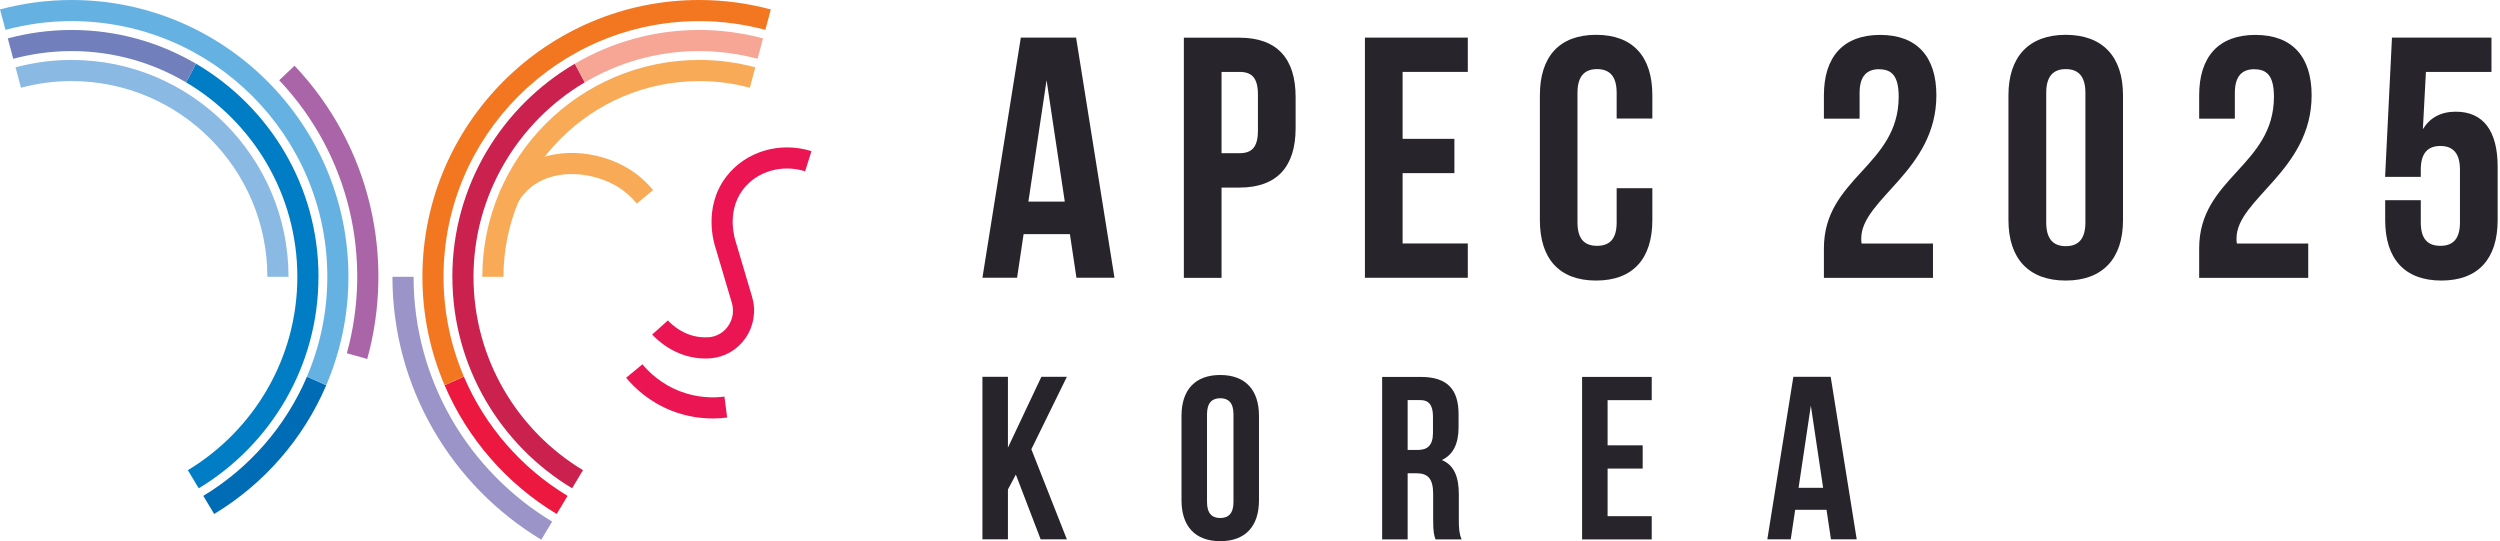
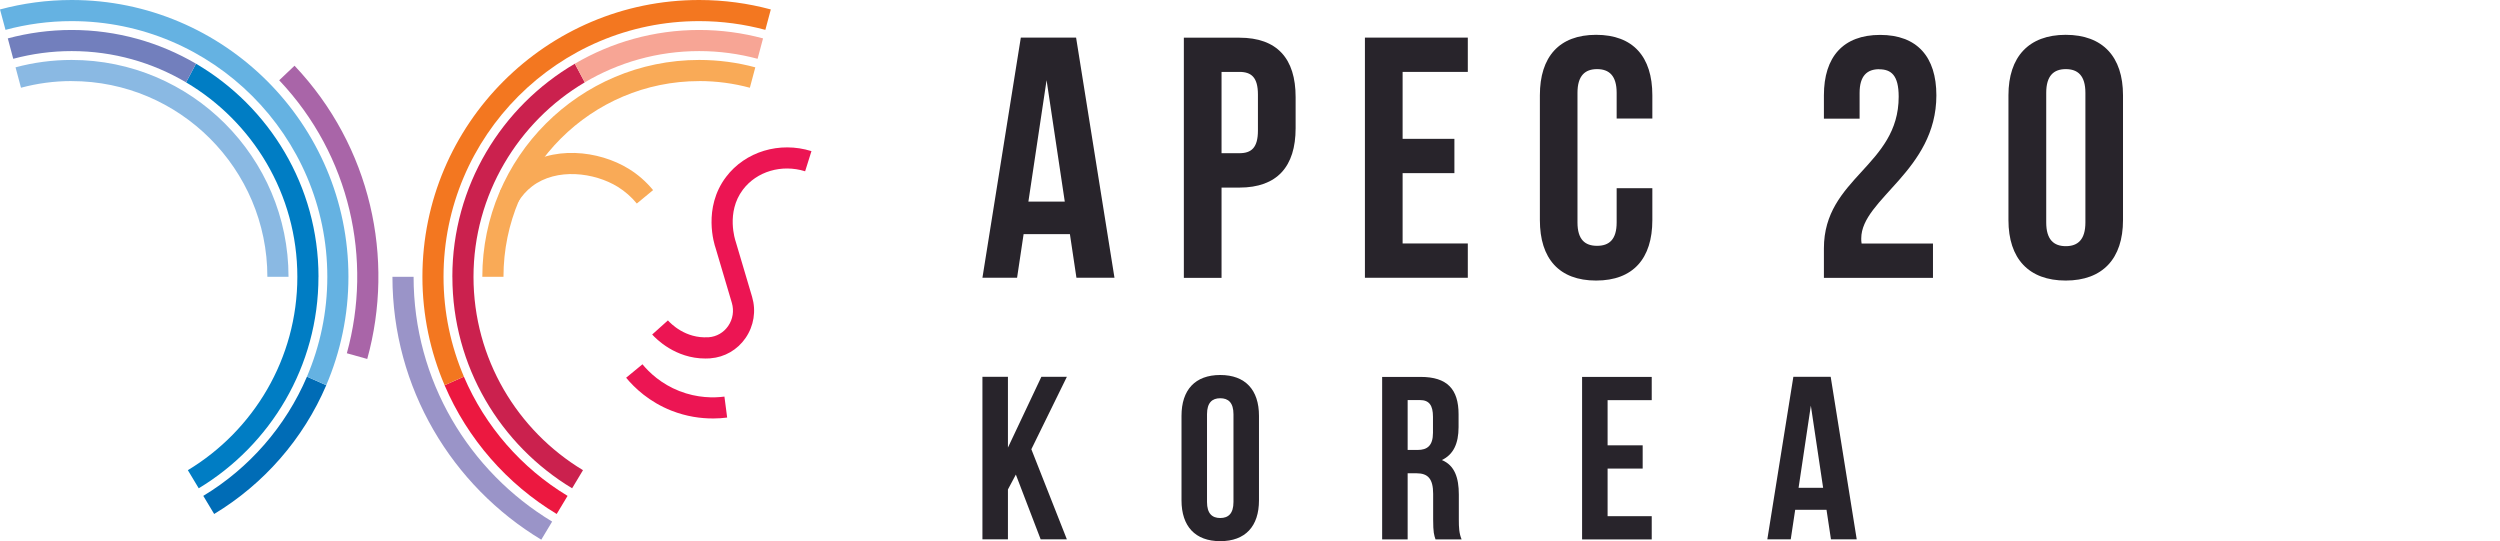
<svg xmlns="http://www.w3.org/2000/svg" width="753" height="163" viewBox="0 0 753 163" fill="none">
  <path d="M213.493 101.577C215.839 101.398 217.959 100.172 219.317 98.206C220.734 96.158 221.139 93.621 220.436 91.239L215.541 74.721C215.16 73.649 211.611 62.656 218.686 53.295C224.474 45.65 234.811 42.517 244.41 45.519L242.505 51.592C235.454 49.389 227.927 51.616 223.759 57.13C218.602 63.955 221.472 72.398 221.592 72.756L226.534 89.417C227.784 93.657 227.07 98.171 224.557 101.815C222.104 105.376 218.245 107.603 213.969 107.925L213.719 107.948C213.279 107.972 212.85 107.984 212.433 107.984C203.382 107.984 197.558 102.006 196.438 100.755L201.178 96.503C202 97.432 206.443 102.017 213.314 101.577H213.493Z" fill="#EC1553" />
  <path d="M214.636 126.039C211.111 126.039 206.823 125.491 202.25 123.693C195.545 121.049 191.115 116.833 188.59 113.772L193.508 109.723C195.557 112.212 199.154 115.63 204.596 117.774C210.039 119.918 214.993 119.87 218.197 119.453L219.019 125.765C217.768 125.932 216.292 126.051 214.648 126.051L214.636 126.039Z" fill="#EC1553" />
  <path d="M191.805 61.298C190.149 59.286 188.208 57.595 186.052 56.261C179.073 51.961 167.664 50.449 160.244 56.142C158.601 57.404 157.184 58.988 156.04 60.87L150.598 57.559C152.158 55.01 154.099 52.831 156.362 51.092C166.152 43.589 180.384 45.292 189.387 50.854C192.138 52.545 194.604 54.701 196.712 57.261L191.805 61.31V61.298Z" fill="#F9AA57" />
  <path d="M210.599 24.415C215.875 24.415 220.985 25.118 225.856 26.428L227.499 20.282C222.104 18.829 216.435 18.055 210.599 18.055C174.585 18.055 145.275 47.365 145.275 83.379H151.647C151.647 50.866 178.098 24.427 210.599 24.427V24.415Z" fill="#F9AA57" />
  <path d="M163.03 162.554L166.305 157.1C141.319 142.034 124.574 114.63 124.574 83.379H118.202C118.202 116.941 136.186 146.369 163.03 162.554Z" fill="#9A94C8" />
  <path d="M167.676 154.812L170.951 149.358C157.112 141.009 146.119 128.433 139.724 113.45L133.912 116.035C140.832 132.22 152.729 145.797 167.676 154.812Z" fill="#EC1840" />
  <path d="M210.598 0C164.628 0 127.231 37.396 127.231 83.367C127.231 94.955 129.625 105.995 133.913 116.023L139.725 113.439C135.783 104.197 133.591 94.038 133.591 83.367C133.591 40.909 168.141 6.36 210.598 6.36C217.494 6.36 224.163 7.289 230.523 8.992L232.167 2.846C225.295 1 218.066 0 210.598 0Z" fill="#F37720" />
  <path d="M136.258 83.368C136.258 110.367 150.728 134.055 172.32 147.072L175.595 141.617C155.849 129.708 142.618 108.056 142.618 83.368C142.618 58.679 156.099 36.647 176.131 24.808L173.142 19.187C151.097 32.097 136.246 56.023 136.246 83.368H136.258Z" fill="#CB214E" />
  <path d="M210.596 9.027C196.948 9.027 184.145 12.743 173.141 19.186L176.13 24.808C186.241 18.829 198.02 15.387 210.596 15.387C216.682 15.387 222.577 16.209 228.187 17.709L229.83 11.564C223.685 9.921 217.242 9.027 210.584 9.027H210.596Z" fill="#F7A595" />
  <path d="M21.579 24.415C16.303 24.415 11.194 25.118 6.323 26.428L4.68 20.282C10.075 18.829 15.744 18.055 21.579 18.055C57.594 18.055 86.903 47.365 86.903 83.379H80.532C80.532 50.866 54.081 24.427 21.579 24.427V24.415Z" fill="#8AB9E3" />
  <path d="M110.604 108.115L104.471 106.4C112.248 78.282 105.567 46.864 84.094 24.176L88.715 19.794C111.784 44.161 118.965 77.9 110.616 108.103L110.604 108.115Z" fill="#A965A8" />
  <path d="M64.506 154.812L61.23 149.358C75.069 141.009 86.062 128.433 92.457 113.45L98.269 116.035C91.35 132.22 79.452 145.797 64.506 154.812Z" fill="#006CB6" />
  <path d="M21.58 0C67.551 0 104.947 37.396 104.947 83.367C104.947 94.955 102.553 105.995 98.266 116.023L92.454 113.439C96.396 104.197 98.588 94.038 98.588 83.367C98.588 40.909 64.038 6.36 21.58 6.36C14.684 6.36 8.015 7.289 1.655 8.992L0 2.846C6.884 1 14.113 0 21.58 0Z" fill="#65B2E2" />
  <path d="M95.92 83.368C95.92 110.367 81.45 134.055 59.858 147.072L56.583 141.617C76.329 129.708 89.56 108.056 89.56 83.368C89.56 58.453 76.079 36.647 56.047 24.808L59.036 19.187C81.081 32.097 95.932 56.023 95.932 83.368H95.92Z" fill="#007DC4" />
  <path d="M21.58 9.027C35.228 9.027 48.031 12.743 59.035 19.186L56.046 24.808C45.935 18.829 34.156 15.387 21.58 15.387C15.494 15.387 9.599 16.209 3.989 17.709L2.346 11.564C8.491 9.921 14.934 9.027 21.592 9.027H21.58Z" fill="#727FBD" />
  <path d="M566.01 20.844C562.392 20.844 560.111 22.81 560.111 27.975V35.736H549.361V28.709C549.361 17.147 555.156 10.514 566.298 10.514C577.441 10.514 583.236 17.121 583.236 28.709C583.236 51.441 560.609 59.909 560.609 71.812C560.609 72.337 560.609 72.835 560.714 73.359H582.213V83.689H549.361V74.801C549.361 53.512 571.883 49.999 571.883 29.129C571.883 22.627 569.602 20.87 565.984 20.87L566.01 20.844Z" fill="#28242B" />
  <path d="M604.945 28.683C604.945 17.121 611.054 10.488 622.197 10.488C633.34 10.488 639.449 17.095 639.449 28.683V66.306C639.449 77.869 633.34 84.502 622.197 84.502C611.054 84.502 604.945 77.895 604.945 66.306V28.683ZM616.324 67.014C616.324 72.18 618.605 74.146 622.223 74.146C625.841 74.146 628.122 72.18 628.122 67.014V27.949C628.122 22.784 625.841 20.818 622.223 20.818C618.605 20.818 616.324 22.784 616.324 27.949V67.014Z" fill="#28242B" />
-   <path d="M679.037 20.844C675.419 20.844 673.138 22.81 673.138 27.975V35.736H662.389V28.709C662.389 17.147 668.183 10.514 679.326 10.514C690.469 10.514 696.263 17.121 696.263 28.709C696.263 51.441 673.636 59.909 673.636 71.812C673.636 72.337 673.636 72.835 673.741 73.359H695.24V83.689H662.389V74.801C662.389 53.512 684.91 49.999 684.91 29.129C684.91 22.627 682.629 20.87 679.011 20.87L679.037 20.844Z" fill="#28242B" />
-   <path d="M729.141 60.303V67.015C729.141 72.18 731.422 74.041 735.04 74.041C738.658 74.041 740.939 72.18 740.939 67.015V51.1C740.939 45.935 738.658 43.969 735.04 43.969C731.422 43.969 729.141 45.935 729.141 51.1V53.276H718.392L720.463 11.327H750.431V21.657H730.688L729.77 38.908C731.842 35.5 735.145 33.639 739.681 33.639C748.045 33.639 752.292 39.538 752.292 50.182V66.307C752.292 77.869 746.498 84.502 735.355 84.502C724.212 84.502 718.418 77.895 718.418 66.307V60.303H729.167H729.141Z" fill="#28242B" />
  <path d="M335.682 83.663H324.224L322.258 70.528H308.31L306.343 83.663H295.908L307.471 11.327H324.119L335.682 83.663ZM309.752 60.722H320.711L315.231 24.148L309.752 60.722Z" fill="#28242B" />
  <path d="M390.241 29.208V38.62C390.241 50.182 384.656 56.501 373.304 56.501H367.929V83.69H356.576V11.353H373.304C384.682 11.353 390.241 17.645 390.241 29.234V29.208ZM367.929 21.657V46.145H373.304C376.922 46.145 378.888 44.493 378.888 39.328V28.474C378.888 23.309 376.922 21.657 373.304 21.657H367.929Z" fill="#28242B" />
  <path d="M422.466 41.819H438.066V52.149H422.466V73.333H442.103V83.663H411.113V11.327H442.103V21.657H422.466V41.819Z" fill="#28242B" />
  <path d="M497.686 56.684V66.306C497.686 77.869 491.891 84.502 480.749 84.502C469.606 84.502 463.812 77.895 463.812 66.306V28.683C463.812 17.121 469.606 10.488 480.749 10.488C491.891 10.488 497.686 17.095 497.686 28.683V35.71H486.936V27.949C486.936 22.784 484.655 20.818 481.037 20.818C477.419 20.818 475.138 22.784 475.138 27.949V67.014C475.138 72.18 477.419 74.041 481.037 74.041C484.655 74.041 486.936 72.18 486.936 67.014V56.684H497.686Z" fill="#28242B" />
  <path d="M305.976 142.943L303.59 147.426V162.449H295.908V113.5H303.59V134.815L313.658 113.5H321.34L310.643 135.313L321.34 162.449H313.448L305.976 142.943Z" fill="#28242B" />
  <path d="M355.87 125.245C355.87 117.406 359.986 112.949 367.537 112.949C375.088 112.949 379.205 117.432 379.205 125.245V150.703C379.205 158.543 375.088 163 367.537 163C359.986 163 355.87 158.517 355.87 150.703V125.245ZM363.552 151.202C363.552 154.689 365.099 156.026 367.537 156.026C369.976 156.026 371.523 154.689 371.523 151.202V124.773C371.523 121.286 369.976 119.949 367.537 119.949C365.099 119.949 363.552 121.286 363.552 124.773V151.202Z" fill="#28242B" />
  <path d="M432.374 162.449C431.954 161.191 431.666 160.43 431.666 156.445V148.763C431.666 144.227 430.119 142.549 426.632 142.549H423.984V162.475H416.302V113.526H427.917C435.887 113.526 439.322 117.222 439.322 124.773V128.627C439.322 133.661 437.722 136.939 434.288 138.564C438.142 140.164 439.4 143.887 439.4 148.973V156.524C439.4 158.91 439.479 160.64 440.239 162.475H432.4L432.374 162.449ZM423.984 120.5V135.523H426.999C429.857 135.523 431.613 134.264 431.613 130.358V125.534C431.613 122.047 430.433 120.5 427.707 120.5H424.01H423.984Z" fill="#28242B" />
  <path d="M484.207 134.133H494.773V141.134H484.207V155.475H497.5V162.475H476.525V113.526H497.5V120.526H484.207V134.16V134.133Z" fill="#28242B" />
  <path d="M559.246 162.449H551.485L550.148 153.561H540.709L539.372 162.449H532.319L540.159 113.5H551.406L559.246 162.449ZM541.706 146.928H549.125L545.429 122.178L541.732 146.928H541.706Z" fill="#28242B" />
</svg>